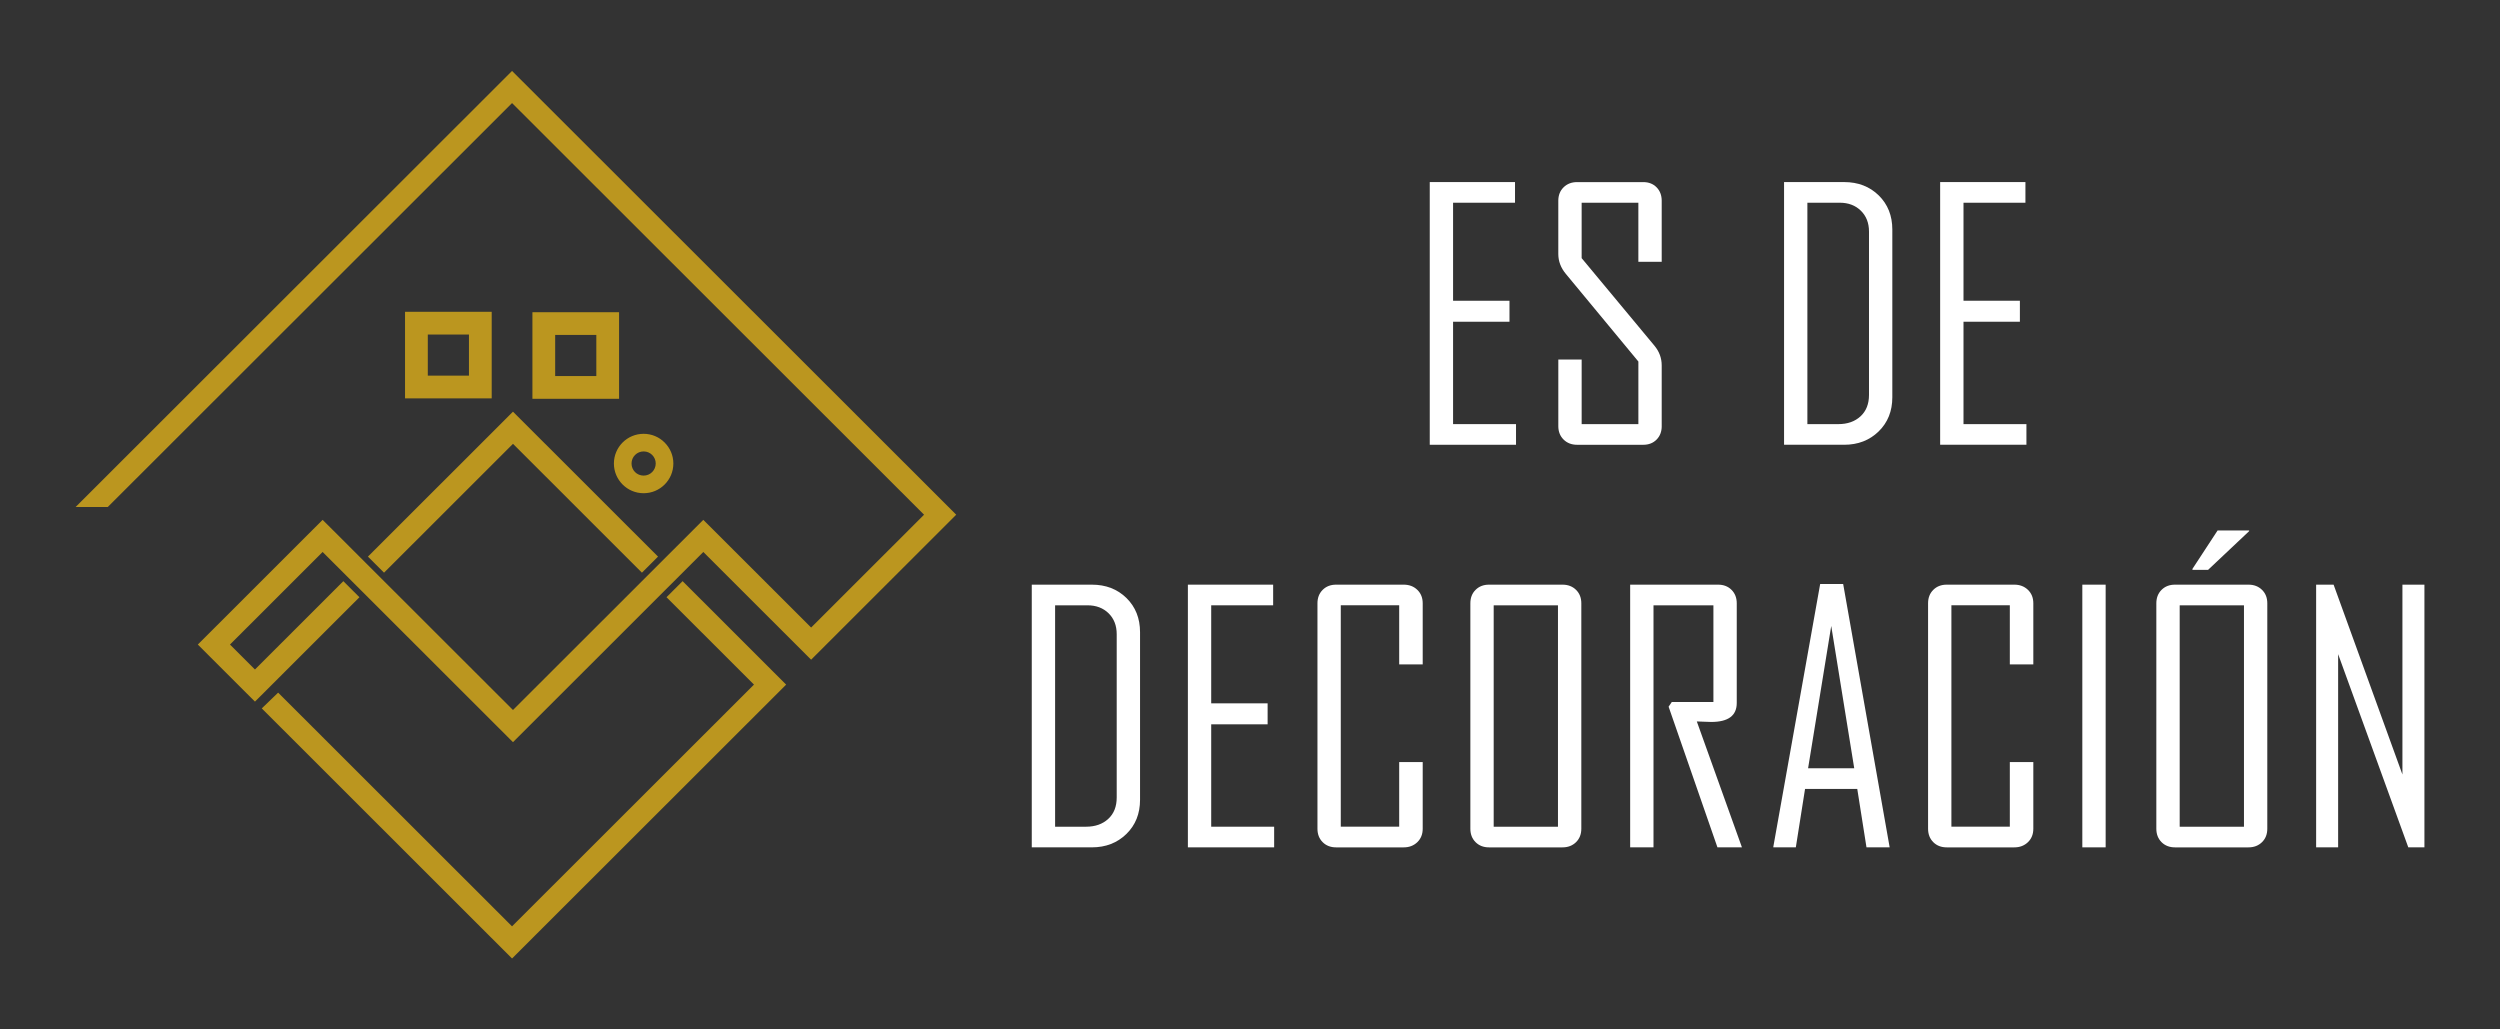
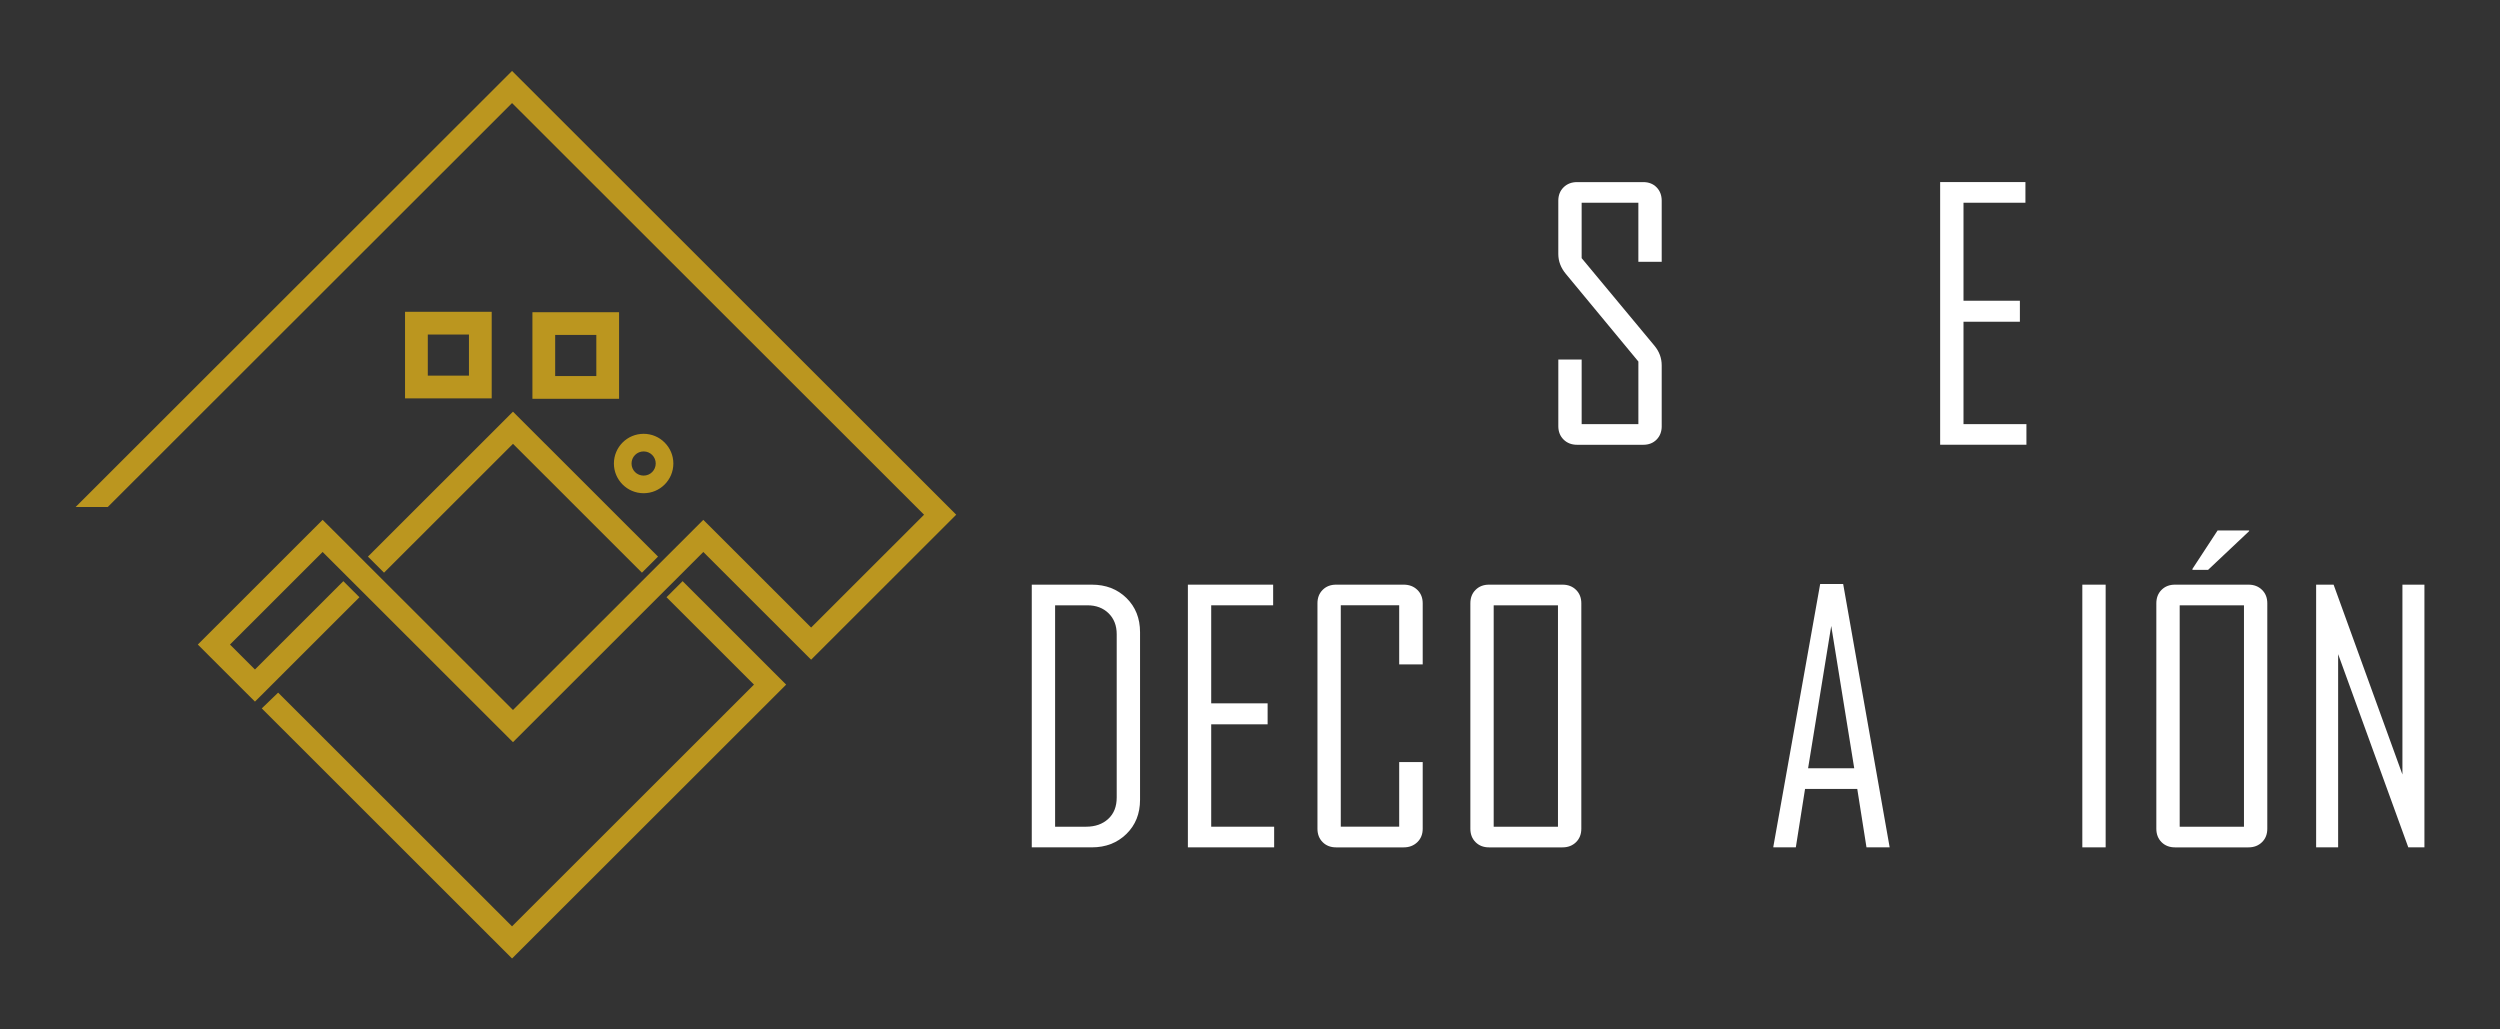
<svg xmlns="http://www.w3.org/2000/svg" version="1.1" id="Calque_1" x="0px" y="0px" width="170px" height="70px" viewBox="0 0 170 70" enable-background="new 0 0 170 70" xml:space="preserve">
  <rect x="0" y="0" width="170" height="70" fill="#333333" stroke="none" />
  <g>
    <g>
      <g>
-         <path fill="#FFFFFF" d="M103.089,30.244h-5.866V12.381h5.798v1.404h-4.212v6.666h3.836v1.427h-3.836v6.962h4.28V30.244z" />
        <path fill="#FFFFFF" d="M112.997,28.978c0,0.373-0.116,0.677-0.349,0.913c-0.231,0.235-0.534,0.354-0.907,0.354h-4.497     c-0.373,0-0.679-0.118-0.919-0.354c-0.239-0.236-0.359-0.54-0.359-0.913v-4.532h1.587v4.395h3.857v-4.257l-4.931-5.958     c-0.343-0.411-0.514-0.864-0.514-1.358v-3.618c0-0.373,0.12-0.678,0.359-0.913c0.24-0.236,0.546-0.354,0.919-0.354h4.497     c0.373,0,0.676,0.118,0.907,0.354c0.232,0.235,0.349,0.54,0.349,0.913v4.154h-1.587v-4.018h-3.857v3.767l4.953,5.958     c0.327,0.396,0.491,0.841,0.491,1.336V28.978z" />
-         <path fill="#FFFFFF" d="M128.678,27.014c0,0.944-0.311,1.718-0.93,2.323c-0.621,0.604-1.402,0.907-2.346,0.907h-4.086V12.381     h4.086c0.951,0,1.734,0.303,2.352,0.907c0.615,0.605,0.924,1.38,0.924,2.323V27.014z M127.092,26.854V15.748     c0-0.586-0.186-1.06-0.555-1.421s-0.846-0.542-1.432-0.542h-2.203V28.84h2.111c0.617,0,1.117-0.177,1.502-0.53     C126.899,27.956,127.092,27.471,127.092,26.854z" />
        <path fill="#FFFFFF" d="M137.797,30.244h-5.867V12.381h5.799v1.404h-4.211v6.666h3.834v1.427h-3.834v6.962h4.279V30.244z" />
      </g>
      <g>
        <path fill="#FFFFFF" d="M77.523,54.39c0,0.944-0.311,1.718-0.931,2.323c-0.62,0.604-1.401,0.907-2.345,0.907h-4.087V39.757h4.087     c0.95,0,1.734,0.303,2.351,0.907c0.616,0.605,0.925,1.38,0.925,2.323V54.39z M75.936,54.23V43.124     c0-0.586-0.185-1.06-0.553-1.421c-0.37-0.361-0.847-0.542-1.433-0.542h-2.203v15.055h2.111c0.616,0,1.117-0.177,1.501-0.53     C75.745,55.332,75.936,54.847,75.936,54.23z" />
        <path fill="#FFFFFF" d="M86.642,57.62h-5.866V39.757h5.798v1.404h-4.212v6.666h3.836v1.427h-3.836v6.962h4.28V57.62z" />
        <path fill="#FFFFFF" d="M96.744,56.354c0,0.373-0.122,0.677-0.365,0.913c-0.244,0.235-0.552,0.354-0.925,0.354h-4.6     c-0.373,0-0.678-0.118-0.913-0.354c-0.236-0.236-0.354-0.54-0.354-0.913V41.024c0-0.373,0.118-0.678,0.354-0.913     c0.235-0.236,0.54-0.354,0.913-0.354h4.6c0.373,0,0.681,0.118,0.925,0.354c0.243,0.235,0.365,0.54,0.365,0.913v4.154h-1.599     v-4.018h-3.972v15.055h3.972v-4.395h1.599V56.354z" />
        <path fill="#FFFFFF" d="M107.53,56.354c0,0.373-0.121,0.677-0.359,0.913c-0.24,0.235-0.547,0.354-0.92,0.354h-4.999     c-0.373,0-0.677-0.118-0.913-0.354c-0.236-0.236-0.354-0.54-0.354-0.913V41.024c0-0.373,0.117-0.678,0.354-0.913     c0.236-0.236,0.54-0.354,0.913-0.354h4.999c0.373,0,0.68,0.118,0.92,0.354c0.238,0.235,0.359,0.54,0.359,0.913V56.354z      M105.942,56.216V41.161h-4.371v15.055H105.942z" />
-         <path fill="#FFFFFF" d="M118.452,57.62h-1.666l-3.321-9.565l0.217-0.319h2.83v-6.574h-4.074V57.62h-1.587V39.757h5.981     c0.372,0,0.677,0.118,0.913,0.354c0.235,0.235,0.354,0.54,0.354,0.913v6.779c0,0.86-0.578,1.29-1.735,1.29     c-0.114,0-0.281-0.006-0.502-0.017c-0.221-0.012-0.381-0.018-0.479-0.018C116.409,51.905,117.432,54.759,118.452,57.62z" />
        <path fill="#FFFFFF" d="M128.497,57.62h-1.576l-0.627-3.972h-3.551l-0.627,3.972h-1.529v-0.046l3.184-17.862h1.564L128.497,57.62     z M126.088,52.244l-1.564-9.679l-1.574,9.679H126.088z" />
-         <path fill="#FFFFFF" d="M138.266,56.354c0,0.373-0.121,0.677-0.365,0.913c-0.244,0.235-0.553,0.354-0.924,0.354h-4.602     c-0.373,0-0.676-0.118-0.912-0.354c-0.236-0.236-0.354-0.54-0.354-0.913V41.024c0-0.373,0.117-0.678,0.354-0.913     c0.236-0.236,0.539-0.354,0.912-0.354h4.602c0.371,0,0.68,0.118,0.924,0.354c0.244,0.235,0.365,0.54,0.365,0.913v4.154h-1.598     v-4.018h-3.973v15.055h3.973v-4.395h1.598V56.354z" />
        <path fill="#FFFFFF" d="M143.184,57.62h-1.586V39.757h1.586V57.62z" />
        <path fill="#FFFFFF" d="M154.176,56.354c0,0.373-0.119,0.677-0.359,0.913c-0.24,0.235-0.547,0.354-0.918,0.354h-5     c-0.373,0-0.678-0.118-0.914-0.354c-0.234-0.236-0.354-0.54-0.354-0.913V41.024c0-0.373,0.119-0.678,0.354-0.913     c0.236-0.236,0.541-0.354,0.914-0.354h5c0.371,0,0.678,0.118,0.918,0.354c0.24,0.235,0.359,0.54,0.359,0.913V56.354z      M152.59,56.216V41.161h-4.371v15.055H152.59z M152.944,36.116l-2.797,2.637h-1.061v-0.068l1.711-2.614h2.146V36.116z" />
        <path fill="#FFFFFF" d="M164.86,57.62h-1.096l-4.771-13.138V57.62h-1.496V39.757h1.188l4.68,12.909V39.757h1.496V57.62z" />
      </g>
    </g>
    <g>
      <path fill-rule="evenodd" clip-rule="evenodd" fill="#BB961F" stroke="#BB961F" stroke-width="0.25" stroke-miterlimit="10" d="    M40.276,35.392l3.376,3.373l0.917-0.916l-2.46-2.457l-1.296-1.296l-5.472-5.467l-0.459-0.458l-0.458,0.458l-5.471,5.467    l-1.296,1.296l-2.46,2.457l0.917,0.916l3.377-3.373l1.296-1.296l4.096-4.093l4.097,4.093L40.276,35.392z M46.417,39.695    l-0.917,0.916l5.948,5.942l-0.326,0.326l-1.296,1.294l-13.592,13.58l-0.917,0.916l-0.499,0.499l-0.436-0.436l-0.917-0.917    L18.912,47.274l-0.932,0.899l14.57,14.56l0.917,0.916l0.894,0.893L34.82,65l0.458-0.458l0.957-0.957l0.917-0.915l14.508-14.496    l0.705-0.704l0.591-0.59l0.326-0.326l-0.917-0.915L46.417,39.695z M7.275,34.353L34.82,6.832l27.545,27.521L63.013,35    l-0.648,0.648l-7.208,7.201l-6.873-6.866l-0.458-0.457l-0.458,0.457l-2.333,2.331l-0.917,0.916l-7.656,7.649l-1.296,1.294    l-0.283,0.283L34.6,48.174l-1.296-1.294l-7.656-7.649l-0.917-0.916l-2.333-2.331l-0.459-0.457l-0.458,0.457l-6.935,6.93    l-0.917,0.915l0.917,0.917l1.875,1.872l0.262,0.263l0.655,0.652l0.654-0.652l0.262-0.263l0.466-0.465l5.545-5.541l-0.917-0.916    l-5.546,5.542l-0.465,0.464l-1.875-1.873l6.477-6.472l1.875,1.874l0.917,0.915l6.739,6.734l1.296,1.294l1.2,1.2l0.917,0.916    l0.917-0.916l1.2-1.2l1.296-1.294l6.739-6.734l0.917-0.915l1.874-1.874l6.414,6.409l0.917,0.916l0.916-0.916l8.125-8.117    l0.19-0.19L64.846,35l-0.458-0.458l-0.19-0.189L35.278,5.458L34.82,5l-0.459,0.458L5.442,34.353H7.275z" />
      <path fill-rule="evenodd" clip-rule="evenodd" fill="#BB961F" stroke="#BB961F" stroke-width="0.25" stroke-miterlimit="10" d="    M28.316,26.964h4.346h0.648v-0.648v-4.34v-0.649h-0.648h-4.346h-0.648v0.649v4.34v0.648H28.316z M28.965,22.623h3.049v3.045    h-3.049V22.623z" />
      <path fill-rule="evenodd" clip-rule="evenodd" fill="#BB961F" stroke="#BB961F" stroke-width="0.25" stroke-miterlimit="10" d="    M37.626,22.65h3.049v3.047h-3.049V22.65z M36.33,22.003v4.342v0.648h0.648h4.345h0.648v-0.648v-4.342v-0.647h-0.648h-4.345H36.33    V22.003z" />
      <path fill="#BB961F" stroke="#BB961F" stroke-width="0.25" stroke-miterlimit="10" d="M44.437,30.848    c-0.17-0.171-0.408-0.276-0.67-0.276c-0.262,0-0.5,0.105-0.671,0.277c-0.171,0.171-0.277,0.409-0.277,0.67    c0,0.262,0.105,0.501,0.276,0.671c0.171,0.171,0.409,0.276,0.671,0.276c0.262,0,0.499-0.105,0.67-0.277s0.278-0.409,0.278-0.67    c0-0.262-0.106-0.5-0.276-0.67L44.437,30.848z M43.767,29.624c0.522,0,0.995,0.211,1.339,0.555l0,0.002h0.001    c0.344,0.343,0.556,0.816,0.556,1.338c0,0.523-0.212,0.997-0.556,1.34c-0.343,0.344-0.817,0.555-1.341,0.555    c-0.522,0-0.996-0.211-1.339-0.555l-0.002-0.002c-0.343-0.343-0.555-0.816-0.555-1.338c0-0.523,0.212-0.997,0.555-1.34    C42.769,29.835,43.243,29.624,43.767,29.624z" />
    </g>
  </g>
</svg>